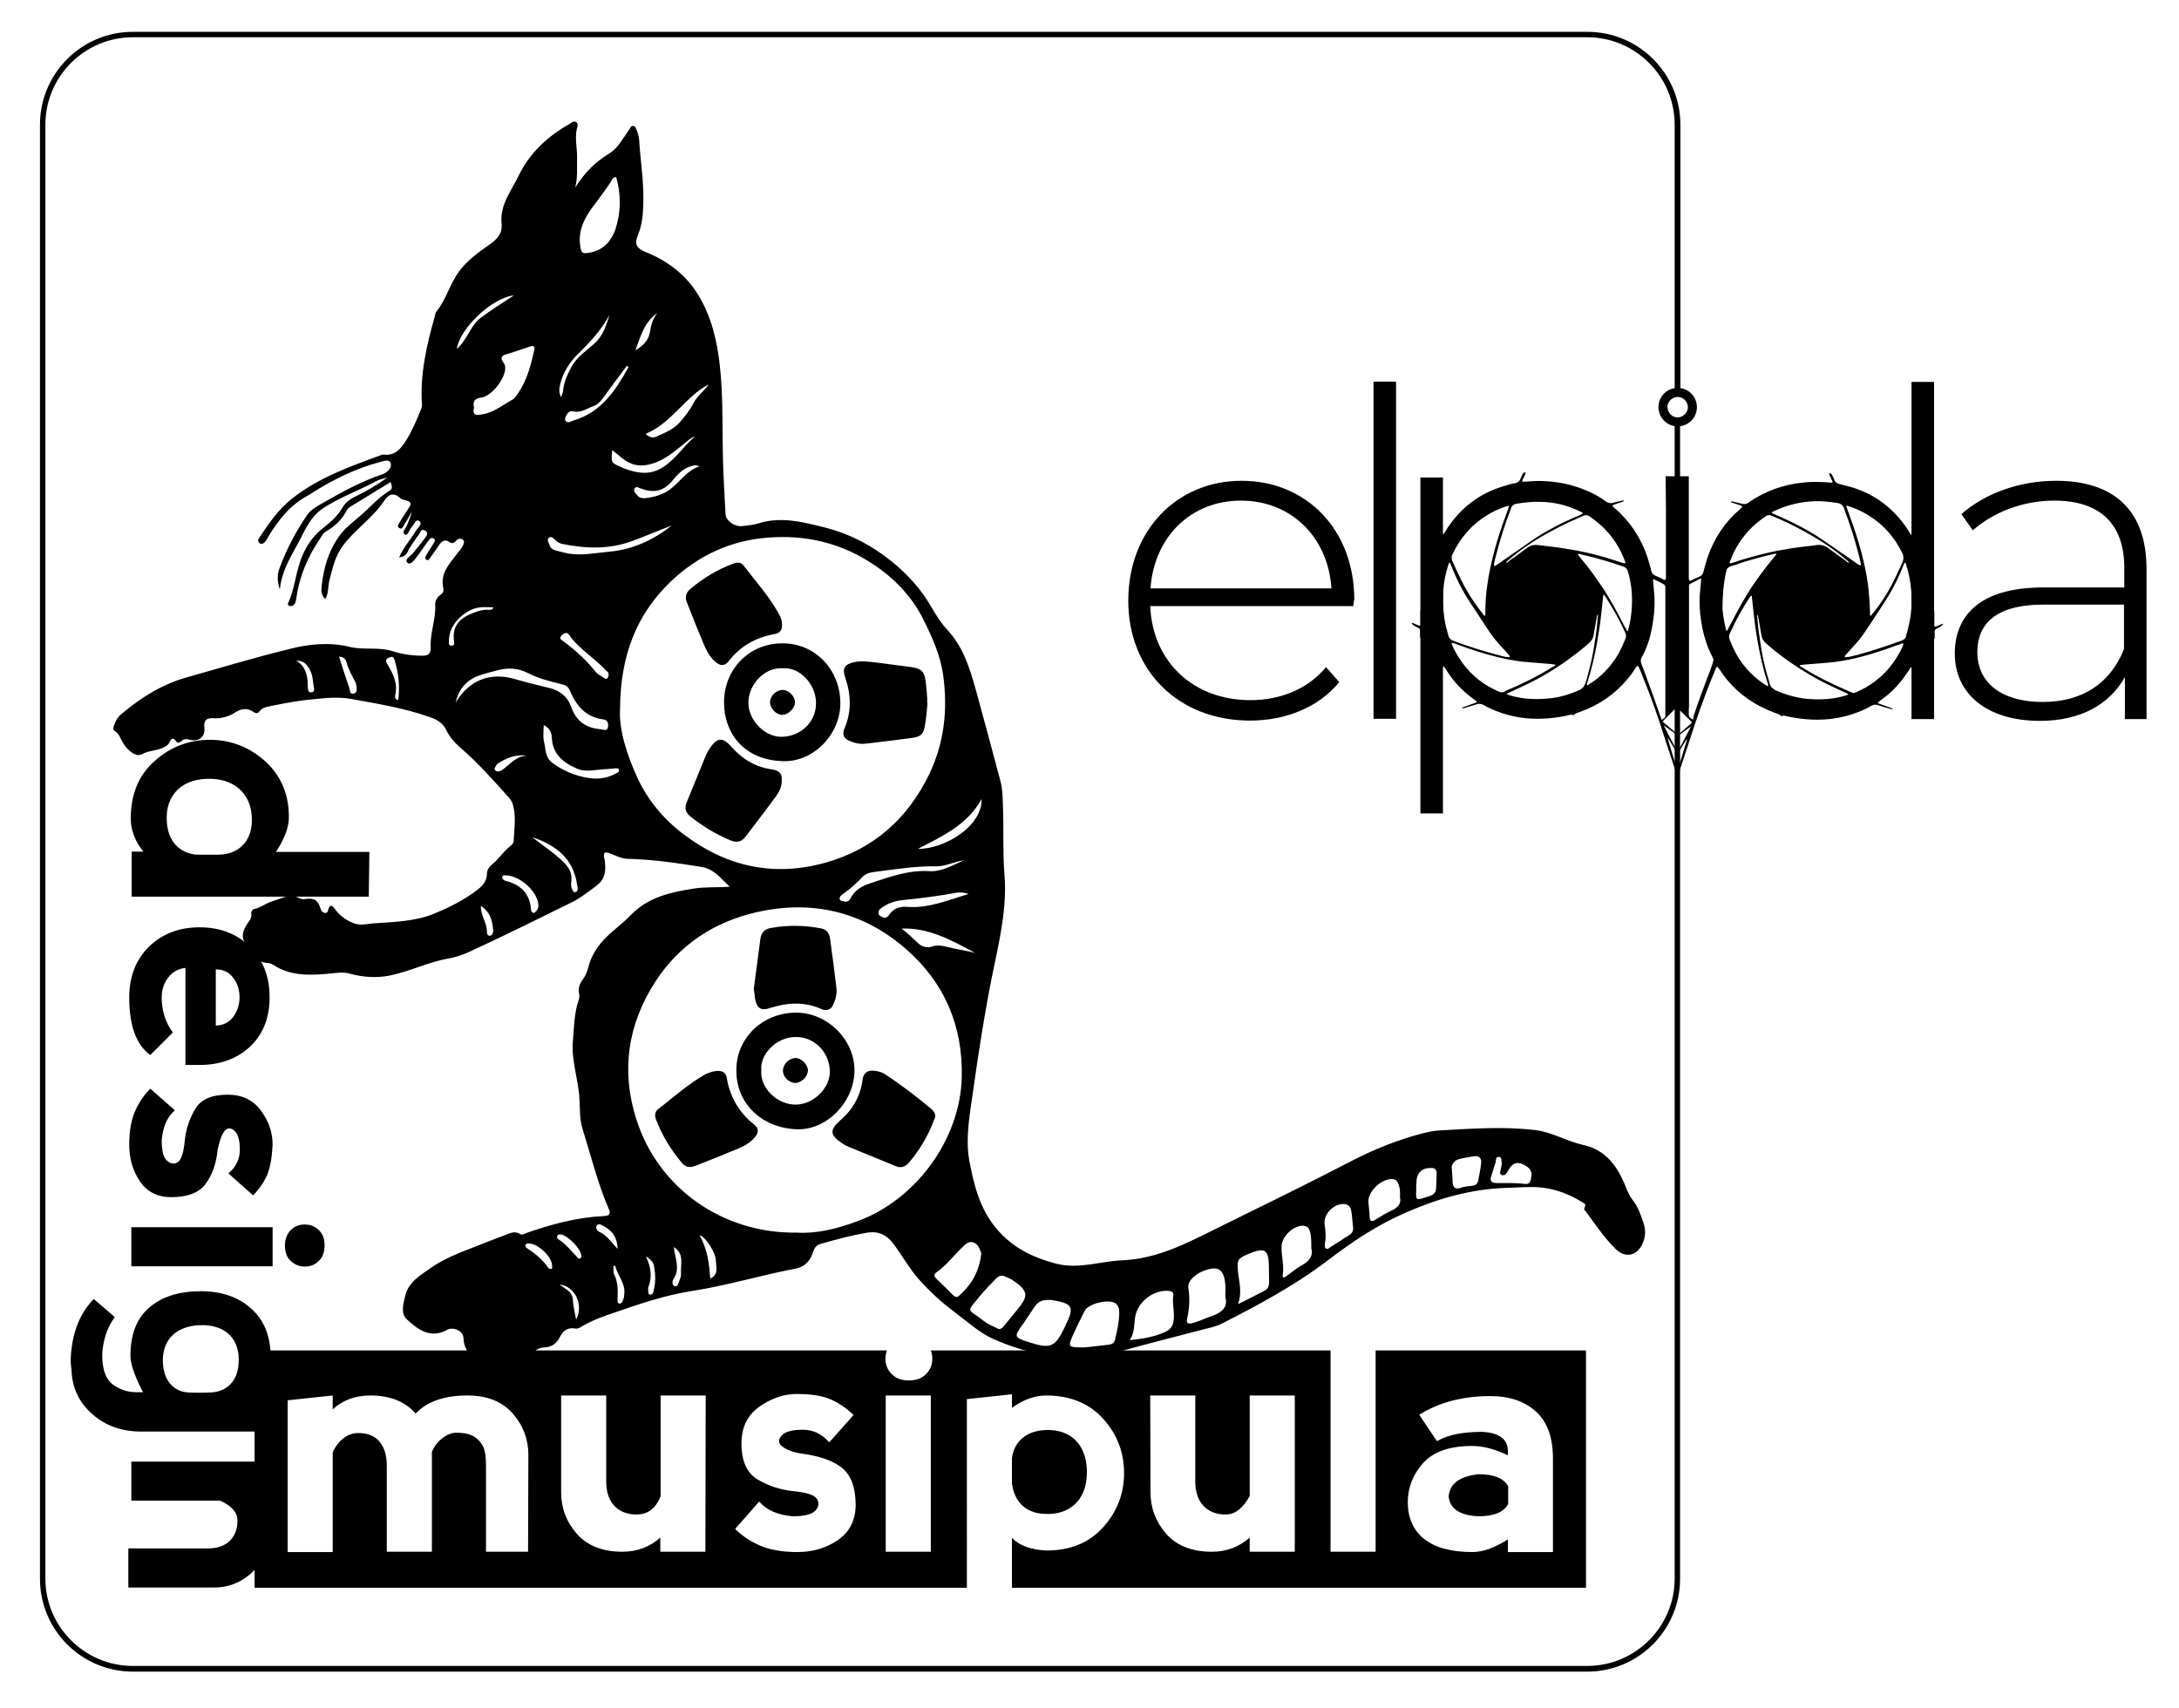
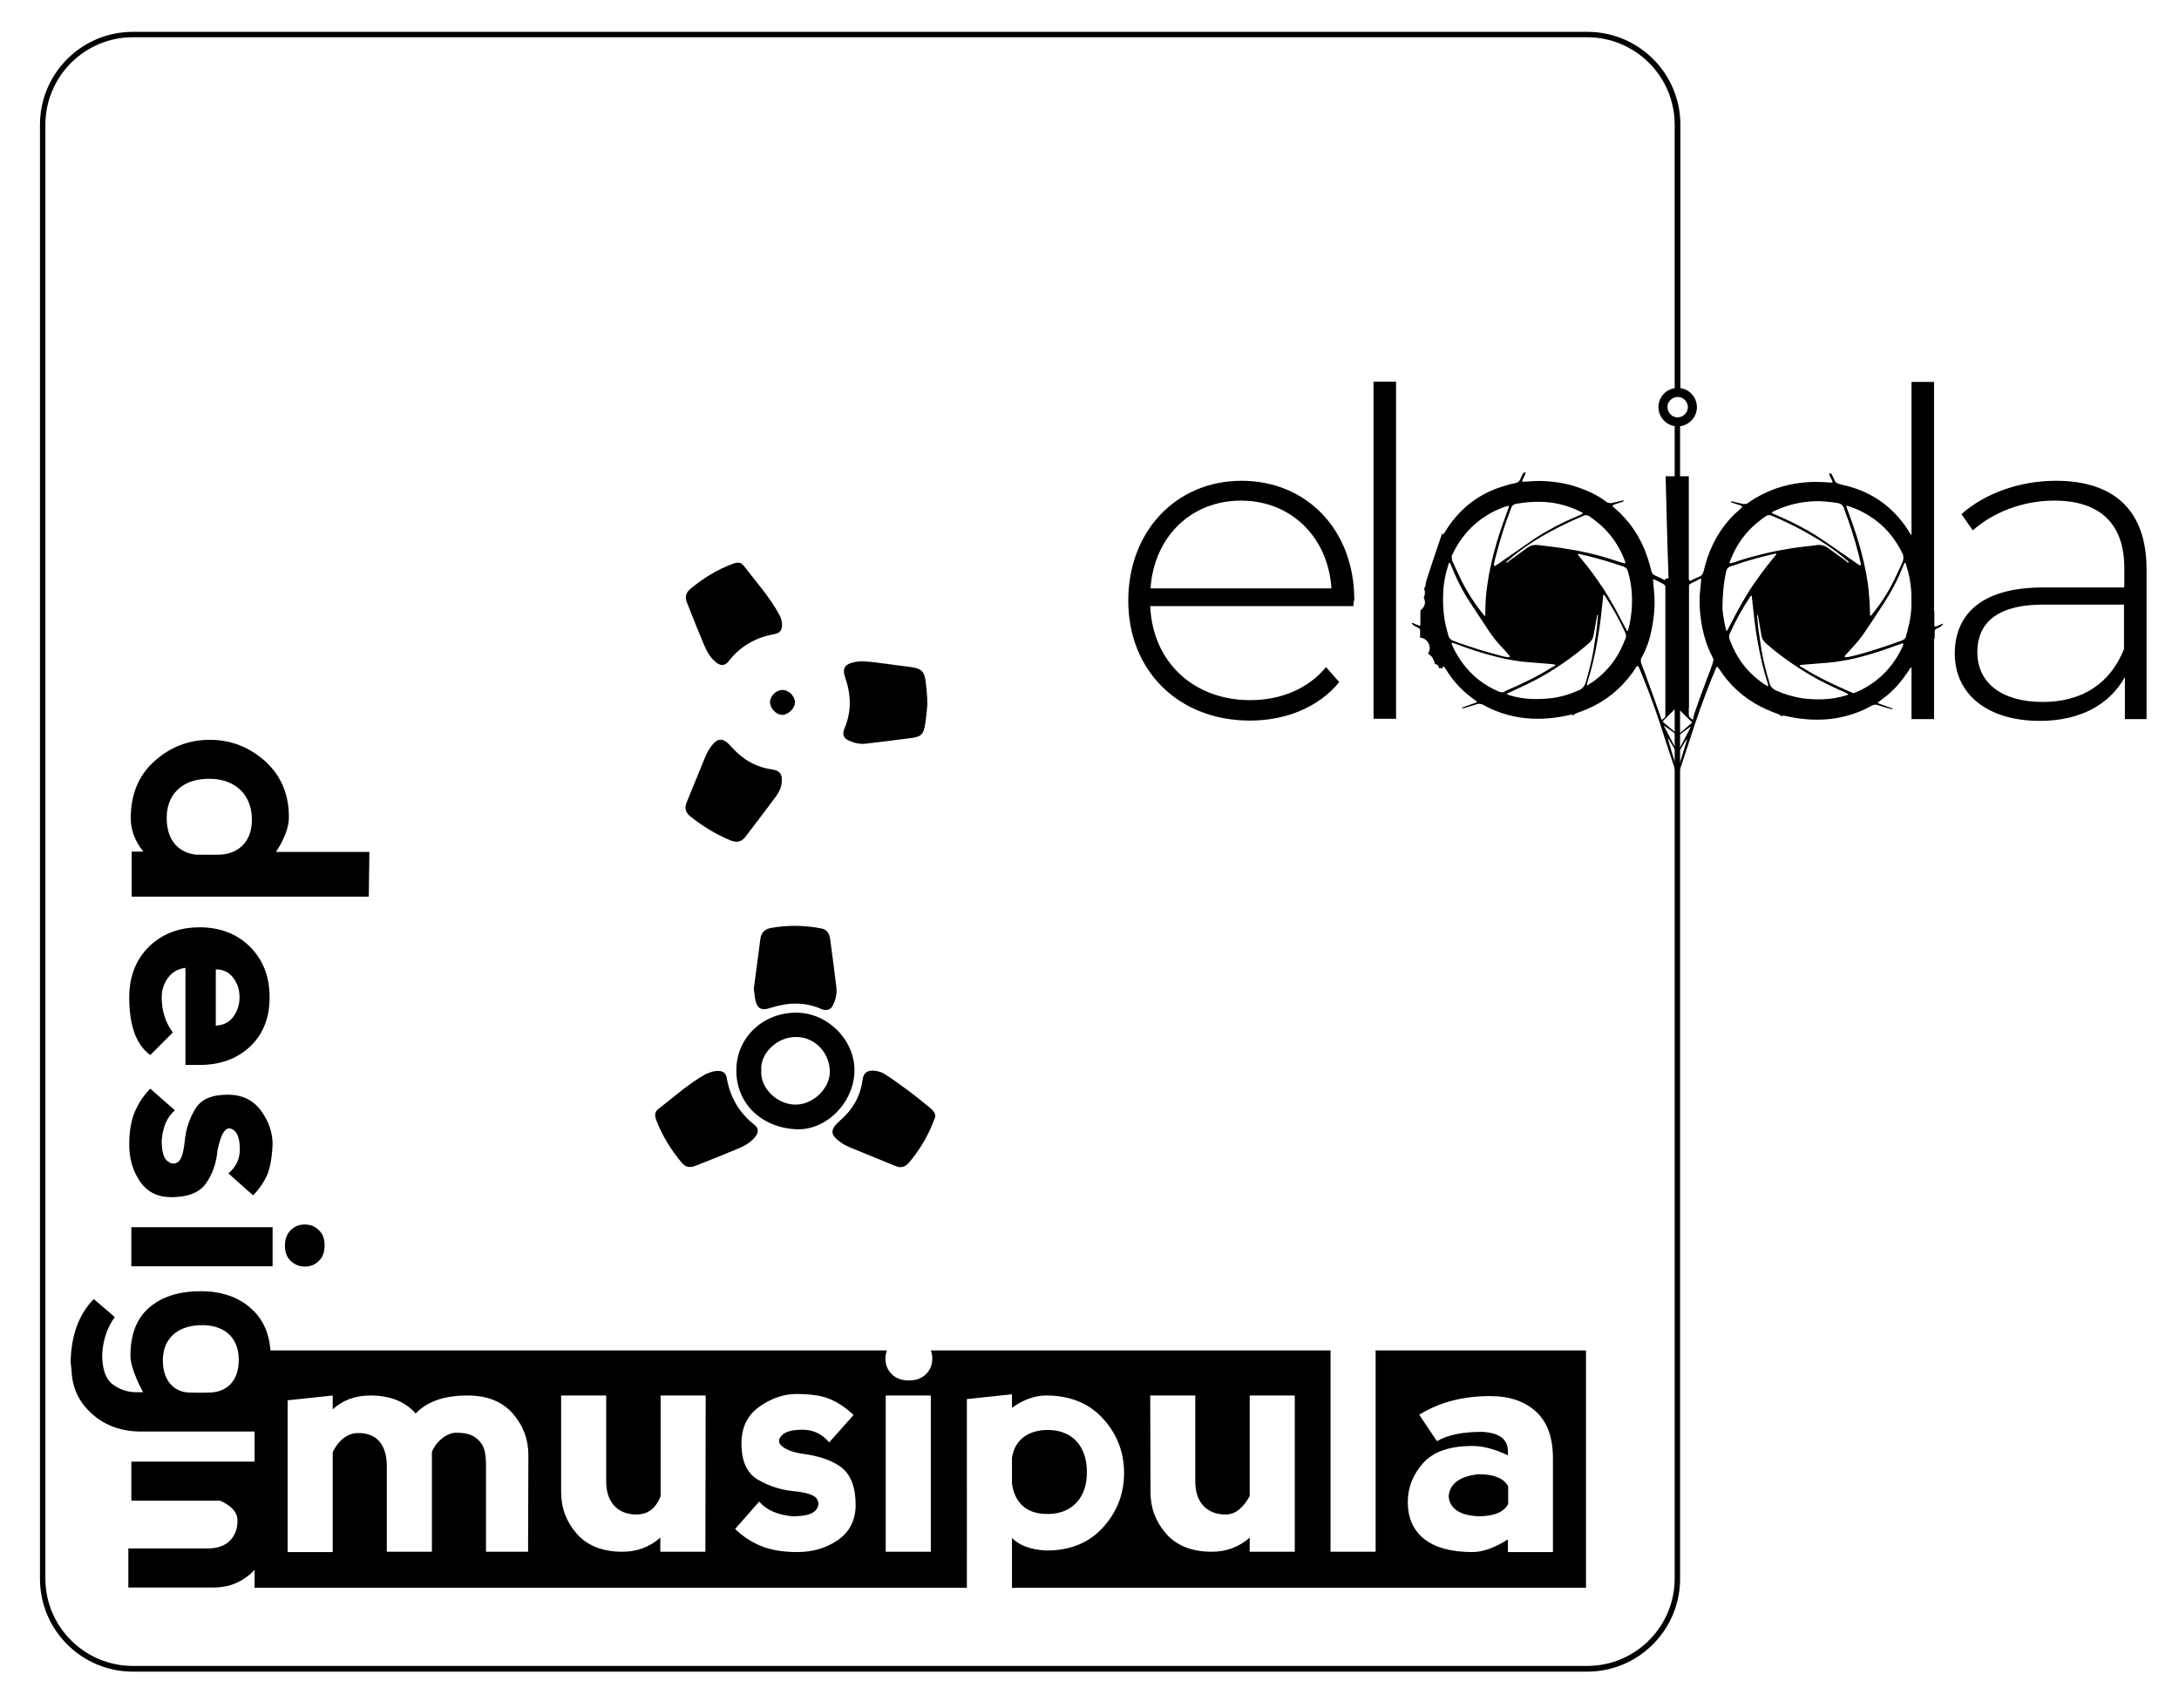
<svg xmlns="http://www.w3.org/2000/svg" version="1.1" id="Layer_1" x="0px" y="0px" viewBox="0 0 725 568.3" style="enable-background:new 0 0 725 568.3;" xml:space="preserve">
  <style type="text/css">
	.st0{fill-rule:evenodd;clip-rule:evenodd;}
</style>
  <g>
    <g>
      <path d="M321.7,465.6l15-1.6v4.5c3.9-2.8,7.7-4.1,11.4-4.1c7.9,0,14.3,2.6,18.9,7.7c4.7,5.2,7,11.2,7,18.1s-2.3,12.9-7,18.1    c-4.7,5.2-11,7.7-18.9,7.7c-5.2-0.3-9-1.7-11.4-4.2v16.6h191v-79h-70v67h-15v-67h-133c0.3,0.8,0.5,1.7,0.5,2.7    c0,2.1-0.7,3.8-2.1,5.2s-3.3,2.1-5.7,2.1c-2.4,0-4.3-0.7-5.7-2.1c-1.4-1.4-2.1-3.1-2.1-5.2c0-1,0.2-1.8,0.5-2.7H84.7v79h237V465.6    L321.7,465.6z M493.1,476.5c-6.4,0-11.4,1-15,3.1l-5.9-8.8c6.8-4.2,14.6-6.2,23.6-6.2c6.4,0,11.5,1.7,15.3,5.2    c3.8,3.5,5.6,8.7,5.6,15.6v31.1h-15v-4.2c-4.4,2.8-8.3,4.2-11.8,4.2c-7.1,0-12.5-1.5-16.1-4.4c-3.6-2.9-5.4-7-5.4-12.2    c0-4.8,1.7-9.2,5.1-13s8.8-5.7,16.4-5.7c3.5,0,7.4,1,11.8,3.1v-1.6C501.6,478.9,498.8,476.8,493.1,476.5z M382.7,464.4h15V493    c0,3.5,0.9,6.1,2.6,8s4.3,3.1,7.8,3c3-0.1,5.5-2.2,7.7-6.1v-33.5h15v52h-15v-4.7c-3.5,3.1-7.7,4.7-12.6,4.7c-6.6,0-11.7-2-15.2-6    s-5.2-8.6-5.2-13.8L382.7,464.4L382.7,464.4z M175.7,516.4h-14v-28.5c0-3.5-0.3-6.1-1.9-8s-3.7-3.2-8.2-3.1    c-2.5,0-6.4,2.5-7.9,6.4v33.2h-15v-28.5c0-3.5-0.8-6.1-2.3-8s-4-3.1-7.5-3c-3.2,0.1-6.3,2.3-8.2,6.4v33.2h-15V466l15-1.6v4.6    c3.3-3,7.4-4.6,12.5-4.6c6.6,0,11.6,2,15.1,6c3.8-4,9.5-6,17.2-6c6.6,0,11.6,2,15.1,6s5.2,8.6,5.2,13.8L175.7,516.4L175.7,516.4z     M234.7,516.4h-15v-4.7c-3.5,3.1-7.7,4.7-12.6,4.7c-6.6,0-11.7-2-15.2-6s-5.2-8.6-5.2-13.8v-32.2h15V493c0,3.5,0.9,6.1,2.6,8    c1.7,1.9,4.3,3.1,7.8,3c3-0.1,5.9-1.5,7.7-6.1v-33.5h15L234.7,516.4L234.7,516.4z M278.8,512.5c-3.9,2.7-8.4,4-13.5,4    c-4.9,0-9-0.7-12.3-2.1c-3.3-1.4-6.1-3.3-8.4-5.6l8-9.1c2.4,2.8,6,4.4,11,4.9c4,0,6.5-0.6,7.7-1.9s1.3-2.6,0.5-3.9    s-3.6-2.2-8.2-2.6c-4.2-0.5-8.1-1.8-11.6-3.9s-5.3-6.1-5.3-11.9c0-5.4,2-9.5,6-12.3c4-2.8,8.1-4.2,12.3-4.2    c4.9,0,8.7,0.6,11.4,1.8c2.7,1.2,5.2,2.9,7.6,5.2l-8.1,9.1c-2.4-2.8-5.3-4.2-8.8-4.2s-5.8,0.6-7,1.9s-1.2,2.5,0,3.5    c1.2,1.1,3.5,2.1,7,2.6c5.1,0.7,9.4,2,12.7,4.4c3.3,2.5,4.9,6.7,4.9,12.8C284.6,506,282.7,509.8,278.8,512.5z M309.7,516.4h-15    v-52h15V516.4z" />
      <path d="M491.9,490.6c-6.2,0.7-9.5,3.1-9.9,7.3c0.3,4.1,3.6,6.4,9.9,6.7c5.2,0,8.5-1.4,9.9-4.1v-5.9    C500.3,491.9,497,490.6,491.9,490.6z" />
      <path d="M361.6,491c0.5-9.7-5-15.6-14-15.1c-6.6,0.4-10.2,4.2-10.9,9.3v8.4c0.7,5.8,4.3,10,10.9,10.2    C355.9,504.3,361.3,499.1,361.6,491z" />
    </g>
    <g>
-       <path class="st0" d="M132.8,185.5c1.5-3.5,3.9-6,5.6-8.9c0.6-1,2.4-2.3,1.1-3.2c-1.2-0.9-1.7,1.3-2.6,2.1c-0.8,0.8-1.2,3-2.2,2.4    c-1.2-0.7,0.4-2.2,0.8-3.3c0.5-1.4,1.2-2.7,1.5-4.3c-0.8,1.4-1.5,2.8-2.4,4.1c-0.4,0.7-0.7,2-1.8,1.3c-0.9-0.6,0-1.5,0.3-2.1    c1-1.6,2-3.2,3-4.7c0.8-1.2,0.7-1.9-0.8-2.3c-0.8-0.2-1.7-0.4-2.2-0.9c-2.3-2.1-4-1-5.3,1c-3.8,5.7-9.6,9.4-13.7,14.9    c-2.7,3.6-3.4,7.5-4.5,11.5c-0.5,2.1-0.2,4.3-1.4,6.3c-1.2-1.5-1.4-2.2-1.2-4.2c0.7-6.4,2.4-12.3,6.4-17.5c1.8-2.3,4.1-4,6.3-5.9    c3.3-2.8,6.1-6.2,9.9-8.5c1.3-0.8,0.6-1.8,0.4-2.9c-4.5,2.8-9,5.5-13.4,8.2c-0.5,0.3-0.9,0.7-1.2,1.2c-1.6,3.1-4,5.4-7,7.1    c-0.9,0.5-1.3,1.4-1.8,2.2c-4.2,6.1-7,12.7-8,20c-0.1,0.6-0.2,1.1-0.4,1.6c-0.4,0.8-1.2,1.2-2,0.9c-0.8-0.4-0.2-1.1,0-1.7    c1.3-3,1.8-6.1,2.6-9.3c1.4-6,4-11.4,9.1-15.2c2.5-1.9,4.6-4,6.2-6.7c1.1-1.8,2.7-2.8,4.6-3.7c3.5-1.7,6.9-3.7,10.2-6.1    c-1.2,0.4-2.6,0.6-3.7,1.2c-6,3.3-12.6,5.5-18.2,9.4c-3.4,2.4-5.2,6.2-7,9.7c-2.7,5.3-6.2,10.2-6.9,17c-0.9-2.9-0.9-4.9-0.1-7.1    c2.3-6.3,5.4-12.1,9.1-17.6c1.2-1.8,3.2-2.9,5.1-4c6.6-3.8,13.2-7.4,20.4-9.8c0.1,0,0.2,0,0.2-0.1c1.4-0.7,2.6-2.1,2.2-3.4    c-0.4-1.5-2.2-0.8-3.4-0.5c-8.3,2.2-16,6-23.2,10.6c-0.1,0.1-0.3,0.2-0.4,0.3c-6.3,3.2-10.4,8.4-13.9,14.3    c-0.3,0.6-0.6,1.1-1.1,1.6s-1.1,0.7-1.7,0.2c-0.5-0.4-0.5-1.1-0.2-1.5c3.2-4.8,6.4-9.6,11.1-13.3c8.6-6.8,18.8-10.5,28.9-14.2    c0.5-0.2,1.1-0.5,1.6-0.4c3.8,0.4,5.6-1.9,7.4-4.7c2-3.2,3.5-6.7,4.9-10.2c0.2-0.5,0.4-1.1,0.4-1.6c-0.7-10.1,1.5-19.7,4.2-29.3    c0.2-0.6,0.2-1.4,0.6-1.8c3.2-4,4.5-9.1,7.4-13.2c2.7-3.7,6.4-6.4,10.1-9c2.6-1.8,4.5-3.6,4.2-7c-0.7-6.3,3.2-10.9,5.7-16.1    c3.7-7.6,9.6-13,16.8-17.1c0.7-0.4,1.5-1.3,2.4-0.6c0.7,0.6,0.3,1.5,0.1,2.3c-0.7,3.2,0.2,6.4,0.1,9.6c-0.1,3.1,0.3,6.1-0.6,9.8    c3.2-5.1,6.8-8.6,11.3-11.3c3-1.9,4.6-5.1,6.6-7.9c0.4-0.5,0.5-1.3,1.3-1.3c0.9,0,1,1,1.3,1.6c0.9,2,0.8,4.3,1,6.4    c0.6,6.3,1.4,12.6,1.1,19c-0.1,3.2-0.5,6.2-1.7,9.2c-1.3,3.2-0.6,4.5,2.6,5.8c7.4,3,13.5,7.7,17.5,14.4c4.3,7.1,6.2,15.1,7.1,23.4    c1.1,9.7,0.8,19.5,1,29.2c0.1,6.8,0.6,13.5,0.9,20.3c0.1,2,3,4.1,5.3,3.9c2-0.2,4-0.4,5.9-1c7.5-2.3,14.8-0.3,22.1,1.5    c8.1,2.1,15.2,5.8,21.8,11.1c5.5,4.4,10,9.4,13.5,15.5c1.5,2.6,3.1,5.1,5.1,7.3c5.2,5.5,7.4,12.4,9.4,19.4    c2.8,10.3,5.6,20.5,8.3,30.8c0.8,2.8,0.8,5.8,0.9,8.6c0.3,7.6-0.1,15.2,0.5,22.7c0.8,9.5-1,18.8-2.9,28c-3.6,16.6-6,33.3-8.4,50.1    c-0.8,5.6-1.4,11.6-0.4,17.1c1.5,7.9,3.4,15.9,8.9,22.5c5.3,6.4,12,9.7,19.9,11.8c7.6,2,14.8-0.8,22.2-1.1    c11.5-0.5,21.2-5.6,31.1-10.5c15.2-7.5,30.4-14.9,45.4-22.7c7.4-3.8,15.1-6.9,23.2-9c1.9-0.5,3.8-0.9,5.7-1    c10.7-0.6,21.4-1.4,32.1-0.1c5.5,0.7,10.3,3.7,15.7,4.9c7.1,1.5,11,6.5,13.7,12.7c0.8,1.9,1.5,4,2.8,5.6c1.8,2.3,2.7,4.9,3.6,7.6    c0.9,2.6,0.7,5-0.5,7.4c-2,3.9-5.9,4.3-8.9,1.2c-3.8-3.8-6.7-8.2-9.9-12.5c-0.2-0.2-0.5-0.4-0.4-0.8c0.6-1.5,0.5-1.4-0.6-2.1    c-4.2-2.6-8.8-4.4-13.6-4.9c-3.6-0.4-7.5,0-11.3,0.1c-11.9,0.3-23,3.5-33.8,8.2c-9.5,4.1-18,9.8-26.1,16    c-10.9,8.3-22.9,14.7-35,20.9c-2.1,1.1-4.4,1.5-6.7,2.1c-8.7,2.3-17.5,4.5-26.2,6.9c-8.1,2.3-16.3,1.5-24.5,1.2    c-6.6-0.2-12.8-2.4-18.8-5c-4.7-2.1-8.5-5.7-12.7-8.8c-4.4-3.3-8.5-7-12.1-11.1c-3.1-3.5-5.5-7.8-8.3-11.6    c-2.4-3.3-5.4-4.6-9.4-3.8c-5,0.9-9.9,2.2-14.8,3.6c-1.3,0.4-2.1,1-2.6,2.6c-0.9,2.7-2.4,5-6,5.7c-11.5,2.2-22.7,5.6-34.2,7.4    c-9.1,1.4-17.6,4.3-26.2,7.3c-3.6,1.2-7.2,2.5-10.4,4.4c-0.8,0.5-1.6,1-2.5,0.8c-2.6-0.4-4,0.8-5.1,3c-1,2-2.7,3.2-5,3.3    c-1.8,0.1-3.1,0.7-4.2,2.4c-0.9,1.5-2.5,2.3-4.4,1.7c-2.8-0.9-5.4,0.5-8,1c-5.4,1-10.2-2.7-10.4-8.2c-0.1-2.1-2.5-3.6-4.9-3    c-0.2,0-0.3,0.1-0.4,0.2c-5.7,3.2-10-0.1-13.7-3.6c-1.9-1.9-1-5.1-0.4-7.6c1.1-4.7,5.1-6.9,8.6-9.4c5.6-3.9,12.1-5.9,18.4-8.5    c2.1-0.8,4.2-1.6,6.3-2.4c1.6-0.6,3.2-1.5,5-0.3c0.6,0.4,1.4-0.1,2.1-0.4c8.3-2.9,16.8-5.2,25.7-5.6c1.9-0.1,2.4-0.7,1.6-2.5    c-3.7-8.6-5.9-17.7-8.7-26.6c-1-3.2-0.8-6.6-1-9.8c-0.3-6.4-2.7-12.6-2.2-19.1c0.4-4.7,0.4-9.5,2-14.1c0.2-0.6,0.2-1.3,0.1-1.9    c-0.4-1.7,0.1-3.2,1.1-4.6c1-1.3,1.6-2.8,2-4.4c1.3-5,4.4-8.7,8.2-11.9c2.1-1.8,4.2-3.5,6.1-5.5c5.7-5.8,13.1-7.4,20.8-8.6    c3.8-0.6,7.5-0.3,11.9-0.6c-3.1-2.9-5.2-5.9-9.4-6.6c-8.1-1.3-16.2-2.5-24.5-2.7c-2.2,0-4.2-1.2-6.2-1.9c-1.5-0.5-2-0.1-1.7,1.4    c0.1,0.6,0.3,1.3,0.3,1.9c0.3,3-0.1,5.5-2.9,7.6c-2.7,2-5.3,4.1-8.4,5.6c-11.4,5.6-22.8,11.3-34.4,16.6c-2.1,0.9-4.2,1.6-6.5,2    c-6.8,1.2-13,4.4-19.7,5.7c-4.4,0.8-8.7,0.5-13.1-0.7c-2.4-0.7-5.1-0.1-7.7,0.1c-6.1,0.5-12.1,0.6-17.5-2.9    c-0.5-0.3-1.2-0.7-1.8-0.7c-4.6-0.2-6.2-3.9-8-7.1c-1.1-1.9-0.3-3.9,0.8-5.7c0.7-1.1,1.8-2.1,1.5-3.7c-0.1-0.6,0.4-1.4,1-1.5    c1.9-0.4,3.5-1.6,5.2-2.3c1.4-0.5,2.9-1,4.4-1.5c1.7-0.6,3.6-0.8,5.4,0.2c0.6,0.3,1.1,0.4,1.8,0.3c3.1-0.5,4.4,0.3,5.3,3.3    c0.2,0.7,0.6,1.1,1.3,1.3c0.5,0.1,1-0.1,1.1-0.7c0.8-3.2,2-1,2.7-0.1c1.6,2,3.5,3.3,5.8,4.2c2.2,0.9,4.3,0.3,6.4,0.1    c7-0.5,14.1-0.6,20.6-3.3c4.8-2,9.4-4.3,13.6-7.4c1.9-1.4,3.8-3,3.8-5.8c0-1.2,0.8-2.4,1.7-3.1c2.2-1.8,3.7-4.2,5.9-6    c0.6-0.5,1.3-1,1.3-1.9c0.2-3.8,0.8-7.7-0.1-11.5c-0.3-1.1-0.7-2.1-1.5-2.9c-5.3-5.9-10.5-11.8-16.5-16.9    c-1.8-1.6-3.4-3.6-4.4-5.7c-1.2-2.4-3.2-3.4-5.5-4.2c-8.5-3-17.3-4.4-26.1-6c-3.9-0.7-7.7-0.4-11.6,0c-4.8,0.4-9.5,1.2-14.3,2.2    c-1.7,0.4-3.5,0.4-4.7,2.1c-0.6,0.7-1.3,0.4-1.9,0c-2-1.4-4-1.1-5.9,0.1c-2.3,1.5-4.8,2.2-7.5,2c-2.2-0.1-3.2,0.7-2.9,3.2    c0.3,3-1.8,4.7-4.7,4c-1.1-0.3-2-0.4-2.9,0.4c-0.5,0.4-1.3,0.9-1.7,0.2c-1.2-1.7-1.8-0.9-2.4,0.4c-0.4,0.8-1.2,1.2-2,1.6    c-2.2,1.1-4.8,0.9-7.1,2.2c-1.8,1-4.7-1-6.4-4c-0.8-1.3-1.1-2.8-2.6-3.7c-0.7-0.4-0.5-1.1-0.3-1.8c0.5-1.5,1.2-2.8,2.4-3.8    c6.5-5.5,13.6-10,21.9-12.3c11.3-3.2,22.6-6.6,34-9.4c6.6-1.7,13.4-2.4,20.3-0.7c4.6,1.1,9.5-0.1,14.1,1.4c3.1,1,6.4,1.5,9.8,1.5    c2.3,0.1,3-0.8,2.9-3c-0.2-4.8,1.8-9.3,1.5-14.1c-0.1-1.1,0.7-2.4,1.7-3.1c0.9-0.6,1.2-1.3,1-2.3c-1.1-4.8,1.9-7.9,4.4-11.2    c0.7-1,1.6-1.8,2.1-2.9c0.3-0.7,0.7-1.5,0-2c-0.7-0.6-1.7-0.3-2.2,0.3c-0.9,1-1.4,1.1-2.6,0.3c-1-0.7-2.1-0.2-2.9,0.9    c-1,1.5-2,2.9-3.1,4.4c-0.3,0.4-0.6,1.2-1.3,0.8s-0.3-1.1,0-1.7c0.7-1.2,1.5-2.3,2.2-3.5c0.3-0.6,1.1-1.3,0.2-1.9    c-0.8-0.5-1.4,0.2-1.8,0.8c-1.3,1.7-2.5,3.6-3.8,5.3c-0.8,1-2.1,2.9-3.1,2c-1.2-1.1,0.9-2.2,1.7-3.1c1.3-1.6,2.7-3.2,3.9-4.9    c0.6-0.9,1.6-1.8,0.3-2.7c-1.4-0.9-1.7,0.7-2.2,1.4c-1.2,1.5-2.2,3.2-3.3,4.8C135.5,184.3,134.8,185.2,132.8,185.5z M265.2,410.2    c6.6,0.4,13.4-1.3,20.1-3.8c19.4-7.1,34.2-27.2,34.7-47.9c0.4-17.2-5.8-31.6-18.7-42.8c-14.4-12.5-31.4-16.3-49.7-12.1    c-13.9,3.2-25.5,10.7-33.5,23c-9.3,14.3-11.5,29.8-6.4,45.8C219,395.6,240.7,410.6,265.2,410.2z M206.3,236    c-0.4,6.7,2.2,15.1,5.9,23.1c3.5,7.4,8.7,13.6,15.2,18.5c14.2,10.8,30,14.3,47.2,9.5c16-4.5,27.4-14.6,34.6-29.5    c5-10.5,6.2-21.5,4.6-33c-0.9-6.4-3.5-12.2-6.3-17.9c-4.2-8.7-10.9-15.3-19-20.2c-10-6.1-21-8.5-32.8-7.6    c-12.6,0.9-23.4,6-32.4,14.5C211.9,204.3,206.4,217.9,206.3,236z M205,58.9c-1.1,0.1-1.4,0.9-1.7,1.5c-1.8,2.8-3.9,5.5-5.9,8.2    c-2.7,3.6-5,7.7-4.4,12.7c0.3,3,0.7,3.3,3.6,2.7c4.4-0.9,6.9-4,8.2-7.8C206.6,70.7,206.7,64.8,205,58.9z M332.3,442.3    c0.9,0,1.3-0.5,1.7-1c1.5-1.9,3.1-3.7,4.6-5.6c3.3-4.2,4.1-5.9-2-9.9c-0.7-0.4-1.5-0.7-2.2-1c-1.2-0.6-2.1-0.2-3,0.7    c-1.8,1.8-3.5,3.6-5.1,5.5c-5.1,6.3-4.6,4.1,1.3,8.8C329,440.9,330.8,441.5,332.3,442.3z M157.7,135.6c-0.5,2.5,0.4,2.7,2.7,2.3    c3.9-0.6,6.8-3.1,10.1-4.9c0.9-0.5,1.4-1.5,2-2.3c2.8-4.2,4.1-9,5.2-13.9c0.4-1.7-0.2-1.9-1.6-1.4c-2.4,0.8-4.9,1.7-7.3,2.4    c-2,0.5-2.5,1.3-1.2,3c0.4,0.5,0.5,1.2,0.5,1.8c-0.1,3.6-4.6,9.3-8,9.7C157.8,132.7,157.3,133.6,157.7,135.6z M348.9,432.6    c-2-0.1-3.6,0.6-4.7,2.3c-1.2,1.8-2.4,3.6-3.6,5.4c-3.4,4.7-3.4,4.7,2.2,6.5c6.6,2.1,8.2,1.5,11.2-4.6c0.2-0.4,0.4-0.9,0.6-1.3    c2.9-5.9,2.3-7.1-4.3-8.2C349.9,432.6,349.4,432.6,348.9,432.6z M360.9,448.4c1.7-0.2,4.9-0.5,8-0.9c1-0.1,1.8-0.5,2.1-1.7    c0.7-3,1.4-6,1.4-9.1c0-1.2-0.3-2.3-1.3-3c-2.3-1.5-8.9,0.1-10.2,2.5c-1.4,2.7-2.7,5.5-4,8.3C355.3,448.3,355.3,448.4,360.9,448.4    z M407.7,431.7c0-1.7,0.1-2.8,0-4c-0.4-5.4-2.4-6.7-7.4-4.7c-3,1.2-5.3,3.6-4.9,5.6c0.5,3.4,0.4,6.7-0.4,10.1    c-0.4,1.7,0.3,2,1.8,1.6c2.3-0.6,4.4-1.7,6.6-2.4C406.7,436.7,408.6,434.9,407.7,431.7z M375.9,446c4.4-0.5,8.4-1.1,12.1-2.9    c1.3-0.7,2.1-1.6,2.4-3.1c0.6-3.1-0.5-6.1,0-9.1c0.1-0.7-0.5-1.2-1.4-1.3c-5.1-0.5-10.4,3.5-11.3,8.6    C377.3,440.7,377.6,443.4,375.9,446z M326.5,417c-0.5-1-0.7-2.6-2.3-3.4c-1.5-0.7-2.6,0.1-3.6,1.1c-3.1,2.8-5.5,6.3-9,8.7    c-1,0.7-0.8,1.5,0,2.2c1.9,1.8,3.7,3.6,5.5,5.4c0.6,0.5,1.1,0.9,1.9,0.3C323.2,427.6,325.9,423.1,326.5,417z M151.6,233.8    c4.6-7.6,11.6-10.2,19.8-7.8c3.7,1.1,7.5,2,11.2,2.9c3.6,0.8,6.3,3,7.4,6.2c1.7,5,5,7.2,10,7.6c0.9,0.1,2,0.8,2.3-0.8    c0.2-1.3-0.2-2.3-1.6-2.5c-5.8-0.7-9-4.6-11.1-9.6c-0.5-1.3-1.4-1.8-2.7-2.1c-3.8-0.9-7.7-1.9-11.2-3.7c-3.4-1.7-6.7-1.9-10.3-0.9    c-2.2,0.6-4.4,1.1-6.5,1.9C154.9,226.6,152.5,229.7,151.6,233.8z M411.9,434c1.9-0.9,3.2-1.6,4.6-2.3c6.7-3.5,5.7-1.8,5.7-9.6    c0-6.5-1.3-7.2-7.3-4.6c-3.2,1.4-3.3,1.9-3,5.6C412.2,426.5,413.4,429.9,411.9,434z M436.3,415.4c0-2.2,0-3.8-0.4-5.4    c-0.3-1.2-0.9-2-2.3-2.1c-3.2-0.1-7.1,3.5-7.2,6.8c-0.1,3.2,0.9,6.4,0.4,9.6c-0.2,1.2,0.7,0.8,1.2,0.4c1.6-1.1,3-2.4,4.7-3.4    C435.5,419.9,437,418.1,436.3,415.4z M465.8,398.4c0.1-1.8,0-3.2-0.6-4.6c-0.3-0.8-0.8-1.3-1.7-1.4c-3.7-0.4-8.5,4.1-8.2,7.7    c0.1,1.6,0.4,3.2,0.4,4.8c0.1,1.6,0.7,1.8,1.9,1c1.8-1.1,3.6-2.2,5.5-3.1C465.2,401.8,466.3,400.5,465.8,398.4z M440.8,413.8    c0.1,0.5-0.3,1.3,0.4,1.7c0.6,0.3,1.1-0.2,1.5-0.5c2-1.3,4.1-2.6,6.1-3.9c1-0.6,1.5-1.4,1.4-2.6c-0.2-1.8-0.3-3.7-0.6-5.5    c-0.2-1.2-0.8-2.1-2.1-2.3c-3.4-0.4-7.1,3.1-6.8,6.5C441,409.5,441.3,411.6,440.8,413.8z M320.7,286.3c-3.2,0.4-6.1,2.1-9.4,2    c-6.1-0.1-12.2,0.8-18.3,1.6c-2,0.3-4.5,0.3-5.9,1.8c-2,2.1-4.1,4.1-6.5,5.7c-0.6,0.4-1.4,1-1.2,1.9c0.2,0.6,0.9,0.5,1.5,0.7    c0.9,0.2,1.6-0.1,2-0.9c1.3-2.7,3.9-4.3,6.5-5.1c6.4-2.1,12.7-4.5,19.7-4.1C313.3,290.2,317,287.9,320.7,286.3z M180.9,241.3    c0,2-0.3,3.9,0.1,5.5c0.6,2.4,0.3,5.2,2.7,7c3.6,2.7,7.7,4.4,12.1,5.1c3.2,0.5,6.4,0.1,9.3-1.6c0.5-0.3,1.1-0.5,0.8-1.2    c-0.2-0.6-0.8-0.4-1.3-0.4c-1.3,0.1-2.6,0.3-3.8,0.3c-3,0.2-6.1,1-8.8-0.2c-4.5-1.9-8.2-4.8-8.4-10.4    C183.5,243.9,183,242.3,180.9,241.3z M483,388.4c0.1,1.9,0.3,3.2,0.3,4.5c0,2.1,0.7,3.2,3,2.3c1.1-0.4,2.4-0.4,3.6-0.6    c1-0.1,1.7-0.6,1.9-1.6c0.4-2,0.8-3.9,1-5.9c0.2-1.7-0.7-2.6-2.5-2.3c-1.6,0.3-3.2,0.5-4.7,0.9C483.9,386.1,483.1,387.4,483,388.4    z M223.5,174.9c-4.4,1.6-8.6,3.5-13,5.1c-7.8,2.9-15.6,2.6-23.5,1c-0.8-0.2-1.5-0.6-2.1-1.1c-0.6-0.6-1.4-1.6-2.2-1    c-1,0.7,0,1.8,0.2,2.6c0.2,0.9,0.9,1.3,1.7,1.6c1.5,0.4,2.9,0.8,4.4,1.1c4.6,0.8,9.1-0.2,13.7-0.6    C210.5,182.9,217.4,179.7,223.5,174.9z M322.3,297.5c-1.4-0.5-2.8-0.6-4.2-0.4c-5.8,1.1-11.6,1.8-17.4,2.4    c-2.3,0.2-4.6,0.8-6.6,2.1c-0.8,0.5-1.7,0.9-1.8,2.1c-0.1,0.9,0.7,1.2,1.3,1.5c1.2,0.6,1.9-0.2,2.4-1c1.5-2,3.5-2.6,5.9-2.4    C309.1,302.3,315.6,299.5,322.3,297.5z M499.7,387.3c-0.3-0.8,0.2-2.1-0.9-2.3c-1.3-0.2-1,1.2-1.2,1.9c-0.5,1.4-0.9,2.9-1.4,4.4    c-0.6,1.7,0,2.4,1.8,2.4c3.1,0,6.3-0.1,9.4,0.3c1,0.1,1.6-0.2,1.9-1.3c0.7-2.7,0.1-3.9-2.5-5.2c-2.2-1.1-3.7-0.2-4.8,1.7    c-0.2,0.4-0.4,0.7-0.6,1c-0.4,0.7-1,1.1-1.8,0.8c-0.8-0.4-0.4-1.1-0.3-1.7C499.4,388.7,499.6,388,499.7,387.3z M300,309    c2,1.6,3.8,3.3,5.6,5c1.3,1.2,3.1,1.5,4.5,1c1.8-0.6,3.3-0.3,4.9,0.1s3.1,0.7,4.7,1s3.1,0.6,4.7,1C316.8,313,309.2,308.7,300,309z     M214.8,144.4c1.2,1.1,2.3,1.4,3.3,1c3-1.3,6.1-2.5,8.3-5.1c1.6-1.9,3.2-3.9,4.3-6.1c1.3-2.5,3.6-4,5.1-6.3    C227.9,132.1,223.5,140.8,214.8,144.4z M231.2,145.3c-1.4,0.4-2.1,1.2-2.9,1.8c-3.5,2.8-6.7,5.8-11.3,7.2c-3.9,1.2-7,0.6-10.1-1.9    c-1-0.8-2-1.7-3.2-2.6c-0.4,4.2-0.4,4.2,2.9,5.6c0.5,0.2,1,0.5,1.6,0.7c4.4,1.5,8.5,2.1,12.8-0.9    C225,152.5,227.4,148.5,231.2,145.3z M305.4,282.5c8.6,0.1,21.4-7.3,21.2-16.6C321.9,274.5,313.5,278.3,305.4,282.5z M471.2,395.1    L471.2,395.1c0,0.3,0,0.6,0,1c-0.1,3.4-0.1,3.4,3.3,2.3c1.4-0.5,3.1-0.7,3.3-2.7c0.1-1.8,0.2-3.5,0.2-5.3c0-1-0.5-1.7-1.6-1.7    c-3.2-0.2-5.1,1.6-5.1,4.7C471.2,394,471.2,394.6,471.2,395.1z M188.5,210.6c-0.9,0.2-1.5,0.6-1.9,1.2c-0.5,0.8,0.2,1.2,0.7,1.5    c4.1,3,7.8,6.4,11,10.4c0.6,0.8,1.7,1.2,2.5,1.8c0.4,0.2,0.9,0.7,1.3,0.2c0.4-0.5,0.5-1.2,0.3-1.8c-0.1-0.3-0.4-0.4-0.7-0.7    c-3.9-4.3-9.1-7.2-12.4-12C189.1,210.9,188.7,210.7,188.5,210.6z M232.7,155.2c-1.3-0.7-2.1-0.2-2.9,0c-2.7,0.8-4.5,2.8-6.2,4.9    c-2.9,3.5-6.3,4-10.3,2.5c-0.7-0.2-1.6-1-2.2,0c-0.5,0.9,0.4,1.6,1,2.3c0.6,0.8,1.5,0.9,2.4,0.9c2.2-0.2,4.3-0.7,6.4-1.7    C225.5,161.9,227.6,156.9,232.7,155.2z M209.1,122.2c-0.2-0.2-0.3-0.3-0.5-0.5c-2.7,3.6-5.4,7.2-8,10.8c-0.9,1.2-1.8,2.2-3.3,2.7    c-2.1,0.8-4.1,2.3-6.6,1.7c-1.1-0.3-2,0.6-2.4,1.6c-0.3,0.6-0.5,1.4,0.1,1.8c0.9,0.6,1.7-0.2,2.5-0.4    C200,137.2,204.8,130,209.1,122.2z M168.3,291.3c-0.5,0-1.1-0.1-1.2,0.5c-0.1,0.9,0.8,1.3,1.4,1.4c4.9,1.3,7.8,4.3,8.2,9.5    c0,0.4,0.2,1,0.8,1.1c0.5,0,0.8-0.5,1.1-0.8c0.5-0.7,0.6-1.4,0.5-2.3C178.4,296.2,172.8,291.4,168.3,291.3z M202.8,104.8    c-2.6,4.8-6.2,8.8-10.1,12.6c-3,2.9-5.3,6.3-6.3,10.4c-0.3,1.3-0.6,2.6,0.3,4.4c0.4-1.2,0.7-1.9,0.7-2.6c0.3-2.7,1.4-5,2.7-7.4    c1.8-3.5,5.1-5.5,7.8-8C200.7,111.6,201.7,108.3,202.8,104.8z M177.1,278.6c3.5,2.8,7.3,5.2,10.5,8.4c1.8,1.8,2.8,3.7,2.5,6.2    c-0.1,0.9-0.2,1.9,0.3,2.8c0.2,0.4,0.4,1,1,0.9c0.7-0.1,0.8-0.8,0.8-1.3c0-0.4-0.1-0.8-0.2-1.2    C190.8,285.7,184.9,281.2,177.1,278.6z M152,116.1c3.5-3,4.4-7.6,7.9-10.3c3.5-2.7,7.2-4.9,11.1-7.5    C163.3,99.2,152.8,109.7,152,116.1z M236.3,425.5c3-1.4,1.9-4,1.9-5.9c0-2.7-3.5-8.1-5.4-8.5C235.3,415.6,236,420.4,236.3,425.5z     M112.8,218.5c1.1,3.5,2.2,6.9,3.4,10.4c0.3,0.8,0.1,2.3,1.6,1.9c1.1-0.3,0.9-1.6,0.8-2.5c-0.1-0.5-0.2-1.1-0.5-1.6    c-1.1-2-2.2-4.1-2.8-6.3C114.9,219,114,218.6,112.8,218.5z M183.7,421.3c0-3.1-4.7-7.5-7.8-7.5c-0.4,0-0.8,0-1,0.4s0,0.9,0.3,1.1    c2.8,1.8,5.3,3.8,7.2,6.6c0.2,0.3,0.7,0.4,1.1,0.4C183.8,422.2,183.7,421.7,183.7,421.3z M164.2,202.1c-1.5,0-2.9-0.1-4.3,0    c-5.2,0.5-10.4,5.7-10.5,10.6c0,0.8-0.4,2.1,0.8,2.2c1.4,0,0.8-1.4,0.8-2.1c-0.4-4,1.5-6.6,5-8.2c1.9-0.9,3.9-1.6,6-1.7    C162.8,202.9,163.7,203.3,164.2,202.1z M132.5,233c0.6-4.8,0.1-9.2-1.3-13.6c-0.3-1-0.9-0.9-1.7-0.6c-1.3,0.5-1.2,1.4-0.6,2.3    c2,3.2,3.5,6.4,2.6,10.3C131.4,232,131.4,232.7,132.5,233z M193.4,417.8c-0.1-2.3-4.8-7-7-7c-0.4,0-0.8,0.1-1,0.5    c-0.2,0.5,0,0.9,0.5,1.2c2.4,1.5,4.1,3.8,6.1,5.8c0.3,0.3,0.5,0.7,1,0.5C193.4,418.7,193.4,418.2,193.4,417.8z M218.7,104.2    c-4.3,2.9-5.5,7.6-7.3,12.4c2.6-1.6,4.3-3.2,4.8-5.9C216.6,108.4,217.1,106.1,218.7,104.2z M204.7,421.2c-0.2,0-0.4,0.1-0.6,0.2    c0.1,0.9-0.1,1.9,0.2,2.6c1.3,2.6,1.3,5.2,1.2,8c0,0.7-0.3,1.7,0.6,1.8c0.9,0.1,1.1-1,1.4-1.7c0.2-0.4,0.1-1,0.2-1.4    C208.2,427,205.4,424.5,204.7,421.2z M224.2,415c0.4,3.8,2.2,7.2-0.1,10.6c-0.4,0.6-0.6,2,0.3,2.4c1.1,0.4,1.3-1,1.6-1.7    s0.6-1.6,0.6-2.3C226.3,420.9,227.9,417.4,224.2,415z M98.6,219.9c3.1,1.8,3.7,4.8,3.8,7.9c0,0.6,0,1.1,0.1,1.7    c0.1,0.7,0.5,1,1.2,0.9s0.9-0.6,0.8-1.2c-0.4-2-0.3-4.2-1.3-6.1C102.3,221.4,101.2,219.7,98.6,219.9z M205.5,415.6    c-0.1-3.8-1.8-6-4.5-7.5c-0.8-0.4-1.7-1.1-2.4-0.3c-0.7,0.9,0.3,2,0.9,2.2C202,411.1,203.3,413.4,205.5,415.6z M214.9,418.1    c1.8,3.8,2.1,7,0.8,10.3c-0.1,0.2-0.1,0.5,0,0.7c0.1,0.6-0.3,1.5,0.5,1.7c0.9,0.2,1.2-0.7,1.3-1.4c0.7-2.7,0.6-5.4,0.1-8.1    C217.4,420.2,216.7,419.2,214.9,418.1z M175.2,251.5c-3.6-0.6-6.7,0.8-9.6,2.6c-0.3,0.2-0.4,0.5-0.6,0.8c-0.3,0.5-0.7,1-0.2,1.5    c0.5,0.4,1,0.4,1.6,0.2c0.5-0.2,1-0.6,1.4-0.9C170.1,253.9,172,251.6,175.2,251.5z M160,301.5c-0.1,3.1,1.9,5.4,2,8.2    c0,0.7,0,1.7,0.9,1.7s1.2-1,1.2-1.8C163.8,306.5,163.2,303.5,160,301.5z M191.7,439.2c2.7-5.3-0.7-11.3-5.5-11.7    c1.9,1.5,4.2,2.2,4.4,5C190.7,434.7,191.3,437,191.7,439.2z" />
      <path class="st0" d="M245,356.1c0-10.8,8.9-19.2,20.1-19.1c10.3,0.1,19.2,9,19.2,19.2c0,10.4-9.2,20.1-19.4,19.6    C253.6,375.3,244.9,367.4,245,356.1z M253.3,356.2c-0.5,5.9,5.3,11.4,11.4,11.4c6,0,11.6-5.6,11.4-11.2    c-0.2-6.3-5.1-11.3-11.2-11.3C258.4,345,252.8,350.8,253.3,356.2z" />
      <path class="st0" d="M250.8,329.1c0.7-5.5,1.5-11.1,2.2-16.7c0.3-2.2,1.6-3.3,3.6-3.6c5.6-1,11.2-0.9,16.8,0.2    c2.3,0.5,2.7,2.4,2.9,4.2c0.7,5.2,1.4,10.4,2,15.6c0.2,2-0.3,3.9-1.1,5.6c-0.7,1.7-2.3,2.1-3.9,1.4c-5.6-2.5-11.2-2.2-16.9-0.4    c-3.2,1.1-4.6,0.2-5.2-3.2C251.1,331.3,251,330.3,250.8,329.1z" />
      <path class="st0" d="M238.6,356.4c1.7-0.1,2.9,0.5,3.2,2.3c1.1,6.4,4.1,11.6,9.2,15.6c1.4,1.1,1.5,2.5,0.3,4    c-2.3,2.9-5.7,3.9-8.8,5.2c-3.7,1.6-7.5,3-11.2,4.5c-1.8,0.7-3.3,0.4-4.5-1.1c-3.6-4.3-6.5-9-8.5-14.3c-0.5-1.3-0.5-2.6,0.7-3.5    c5.2-4,10.1-8.5,15.9-11.7C236.2,356.9,237.4,356.4,238.6,356.4z" />
      <path class="st0" d="M311.2,371.6c-0.5,1.3-1,2.7-1.6,4c-1.8,4-4.1,7.6-6.9,11c-1.2,1.5-2.6,2.3-4.6,1.5    c-5.1-2.1-10.3-4.2-15.4-6.3c-0.9-0.4-1.8-0.8-2.6-1.4c-4-2.7-4.1-4.4-0.6-7.5c4.2-3.6,6.8-8.1,7.5-13.6c0.3-2.2,1.5-3.1,3.6-3    c1.3,0.1,2.6,0.4,3.7,1.1c5.4,3.5,10.5,7.4,15.4,11.5C310.6,369.7,311.2,370.4,311.2,371.6z" />
-       <path class="st0" d="M260.5,214.1c10.8,0,19.2,8.9,19.1,20.1c-0.1,10.3-9,19.5-19.2,19.1c-12.9-0.4-19.4-9.3-19.5-19.3    C240.8,222.8,249.2,214,260.5,214.1z M260.5,222.4c-5.9-0.5-11.4,5.2-11.5,11.3c-0.1,6,5.5,11.6,11.1,11.5    c6.3-0.1,11.4-4.9,11.4-11.1C271.6,227.6,265.9,221.9,260.5,222.4z" />
      <path class="st0" d="M260.2,207.7c0.1,1.9-0.7,3-2.4,3.3c-6.3,1.1-11.5,4-15.4,9.1c-1.2,1.5-2.6,1.6-4.2,0.3    c-2.8-2.3-3.8-5.5-5.1-8.6c-1.6-3.7-3-7.5-4.5-11.2c-0.8-1.9-0.4-3.4,1.2-4.7c4.2-3.5,8.9-6.4,14.1-8.3c1.3-0.5,2.6-0.6,3.5,0.6    c4.1,5.4,8.7,10.4,11.9,16.4C259.8,205.5,260.2,206.7,260.2,207.7z" />
      <path class="st0" d="M260.1,259.6c0.1,2.1-0.8,3.8-1.9,5.4c-3.3,4.5-6.8,9-10.2,13.5c-1.4,1.8-3,2-5.1,1.1    c-4.8-2-9.2-4.7-13.2-7.9c-1.5-1.2-2-2.6-1.3-4.5c2.1-5.1,4.1-10.1,6.2-15.2c0.4-0.9,0.8-1.8,1.3-2.6c2.7-4.1,4.5-4.3,7.6-0.7    c3.7,4.1,8.1,6.7,13.7,7.4C259.3,256.5,260.3,257.6,260.1,259.6z" />
      <path class="st0" d="M308.6,233.9c-0.2,2.4-0.4,4.8-0.8,7.2c-0.5,3.3-1.4,4.1-4.6,4.5c-5.1,0.7-10.2,1.3-15.3,1.9    c-2,0.2-3.9-0.3-5.6-1.1c-1.6-0.7-2.1-2.1-1.4-3.8c2.5-5.7,2.3-11.4,0.3-17.2c-1-2.9-0.2-4.3,2.8-5c2.6-0.6,5.1-0.2,7.7,0.1    c3.8,0.5,7.7,1,11.5,1.5c3.4,0.5,4.4,1.5,4.8,4.9c0.2,1.8,0.4,3.5,0.5,5.3c0,0.6,0,1.1,0,1.7C308.5,233.9,308.5,233.9,308.6,233.9    z" />
-       <path class="st0" d="M264.6,352.1c1.9-0.1,4.1,2,4.2,4s-2,4.2-4.1,4.3c-2.1,0-4.1-1.9-4.2-3.9    C260.4,354.3,262.4,352.2,264.6,352.1z" />
      <path class="st0" d="M260.4,229.6c2.1,0,4.2,2.2,4.1,4.3c-0.1,1.9-2.3,4-4.2,4c-2.1,0-4.1-2.2-4.1-4.3    C256.3,231.5,258.3,229.6,260.4,229.6z" />
    </g>
    <g>
      <path d="M122.7,298.4H43.8v-15h3.9c-2.8-3.4-4.2-7.3-4.2-11c0-8,2.6-14.4,7.9-19.1c5.2-4.7,11.4-7.1,18.4-7.1s13.1,2.4,18.4,7.1    c5.2,4.7,8.1,11.1,7.9,19.2c-0.2,5.3-4.3,11-4.3,11h31.1L122.7,298.4z M65,284.4c0,0,6.4,0.1,8.5,0c5.9-0.4,10.1-4.3,10.3-11    c0.3-8.4-5-13.8-13.1-14.2c-9.8-0.5-15.8,5.1-15.2,14.2C55.9,280.1,59.7,283.7,65,284.4z" />
      <path d="M66.4,308.6c6.9,0,12.5,2.2,16.8,6.5c4.4,4.4,6.5,10,6.5,16.8c0,6.9-2.2,12.3-6.5,16.4c-4.4,4.1-10,6.1-16.8,6.1h-4.7    v-32.3c-2.5,0.3-4.4,1.4-5.8,3.3c-1.4,1.9-2.1,4.1-2.1,6.5c0,4.4,1.2,8.3,3.7,11.7l-7.5,7.5c-4.7-3.4-7-9.8-7-19.2    c0-6.9,2.2-12.5,6.5-16.8C53.9,310.8,59.5,308.6,66.4,308.6z M77.6,338.4c1.4-1.9,2.1-4.1,2.1-6.5c0-2.5-0.7-4.7-2.1-6.5    c-1.4-1.9-3.4-2.8-5.8-2.8v18.7C74.2,341.2,76.2,340.3,77.6,338.4z" />
      <path d="M88.9,391c-1.1,2.4-2.6,4.7-4.7,6.8l-8.2-7.3c2.5-2.1,3.8-4.8,3.8-7.9s-0.6-5.3-1.8-6.3s-2.2-1.1-3.2,0s-1.7,3.2-2.4,6.3    c-0.4,4.6-1.8,8.4-4,11.4s-6.1,4.4-11.5,4.4c-4.4,0-7.9-1.7-10.3-5.2c-2.4-3.5-3.6-7.6-3.6-12.2c0-4.4,0.6-8.1,1.9-11.1    s3-5.5,5.1-7.6l8.2,7.2c-2.5,2.1-4,5.4-4.4,9.9c0,3.6,0.6,5.9,1.8,6.9s2.3,1.2,3.5,0.5s2-3.2,2.4-7.4c0.4-3.8,1.6-7.3,3.5-10.4    c1.9-3.2,5.5-4.7,10.8-4.7c4.8,0,8.5,1.8,11.1,5.4s3.8,7.3,3.8,11.1C90.5,385.2,89.9,388.6,88.9,391z" />
      <path d="M43.7,408.4h47v13h-47L43.7,408.4z M101.4,407.5c-1.9,0-3.4,0.6-4.7,1.9c-1.2,1.2-1.9,3-1.9,5.1s0.6,3.9,1.9,5.1    s2.8,1.9,4.7,1.9s3.4-0.6,4.7-1.9c1.3-1.2,1.9-3,1.9-5.2c0-2.1-0.6-3.8-1.9-5C104.8,408.1,103.3,407.5,101.4,407.5z" />
      <path d="M88.8,476.4H47c-6.5,0-11.9-1.9-16.3-5.8s-6.7-8.7-6.9-14.6l-0.3-2.8c0.2-9,2.8-15.9,7.7-20.9l7,6    c-2.5,3.4-3.9,7.5-4.2,12.4c0,5,1.2,8.3,3.5,10s4.9,2.6,7.7,2.6h2.4c0,0-4.2-7.5-4.2-12.1c0-7.2,2.1-12.5,6.3-16.1    s9.9-5.4,17.1-5.4c6.9,0,12.5,1.9,16.8,5.8c4.4,3.9,6.5,9.4,6.5,16.6c-0.3,5.3-4.3,12.1-4.3,12.1H90L88.8,476.4z M62.6,463.4    c1.9,0.1,5.7,0.1,7.6,0c5.3-0.3,8.9-3.8,9.2-9.8c0.5-7.8-4.1-12.4-11.6-12.6c-8.7-0.2-14,4.5-13.6,12.6    C54.5,459.6,57.9,463.1,62.6,463.4z" />
      <path d="M73.2,499.4H43.7v-13h45.1l1.4,13h-5.6c2.8,3.1,4.1,6.8,4.1,11c0,5.8-1.8,10.3-5.3,13.3c-3.5,3.1-7.6,4.6-12.2,4.6H42.7    v-13h26.4c3.1,0,5.5-0.8,7.2-2.4c1.7-1.6,2.8-3.9,2.7-7.1C79,503.3,76.9,501,73.2,499.4z" />
    </g>
    <g>
      <path d="M558.3,140.8c-0.4,0-0.8-0.1-1.1-0.2v384.7c0,16-13,29.1-29.1,29.1H44.2c-16,0-29.1-13-29.1-29.1V41.5    c0-16,13-29.1,29.1-29.1h483.9c16,0,29.1,13,29.1,29.1v88.3c0.1,0,0.1,0,0.2,0c0.5,0.1,1,0.1,1.5,0.1c0.1,0,0.1,0,0.2,0V41.5    c0-17.1-13.9-30.9-30.9-30.9h-484c-17.1,0-30.9,13.9-30.9,30.9v483.9c0,17.1,13.9,30.9,30.9,30.9h483.9    c17.1,0,30.9-13.9,30.9-30.9V140.6C558.8,140.7,558.6,140.8,558.3,140.8z" />
    </g>
  </g>
  <g>
    <g>
      <path d="M450.3,201.7h-67.6c0.8,18.7,14.5,31.3,33.3,31.3c9.9,0,19.1-3.6,25.2-11l4.4,5c-6.9,8.4-17.8,12.8-29.7,12.8    c-23.8,0-40.5-16.6-40.5-39.9s16.1-39.9,37.7-39.9s37.5,16.3,37.5,39.6C450.4,200.2,450.3,200.9,450.3,201.7z M382.8,195.8H443    c-1.1-17-13.4-29.2-30.1-29.2S384,178.7,382.8,195.8z" />
    </g>
    <g>
      <path d="M457,127h7.5v112.2H457V127z" />
    </g>
    <g>
      <path d="M714.2,189.4v49.9H707v-14c-5,9-14.6,14.6-28.3,14.6c-17.6,0-28.3-9-28.3-22.4c0-11.9,7.5-22,29.4-22h27V189    c0-14.6-8-22.4-23.3-22.4c-10.8,0-20.6,4.1-27.1,9.9l-3.8-5.4c7.8-6.9,19.3-11.1,31.5-11.1C703.4,160,714.2,169.9,714.2,189.4z     M706.7,216v-14.8h-26.8c-16.3,0-22,6.8-22,15.8c0,10.2,8,16.6,21.8,16.6C693,233.6,702.2,227.3,706.7,216z" />
    </g>
    <path class="st0" d="M558.2,129.1c-3.6,0-6.4,2.9-6.4,6.4s2.9,6.4,6.4,6.4s6.4-2.9,6.4-6.4S561.8,129.1,558.2,129.1z M558.2,138.9   c-1.9,0-3.3-1.5-3.4-3.4c-0.1-1.8,1.6-3.4,3.4-3.4c1.9,0,3.3,1.5,3.4,3.4C561.6,137.4,559.9,138.9,558.2,138.9z" />
    <g>
-       <path d="M472.6,158.9h7.5v111.8h-7.5V158.9z" />
-     </g>
+       </g>
    <g>
      <path d="M636,127.1h7.5v112.2H636V127.1z" />
    </g>
    <g>
      <path d="M558.1,250.1c-0.1-0.1-4.5-8.5-4.5-8.6c0.1-0.1,4.5,3.2,4.5,3.2c0.1-0.2,0-0.3,0-0.4c0,0-4.9-4.1-4.9-4.2    c0-0.1,3.9-3.9,4.8-4.9c0-3.1-0.6-41.4-0.5-42.7c-1.7,0-3.3,0-3.3,0c0,0.5-0.1,0.6-0.7,0.4c-0.1,0-0.2-0.1-0.3-0.2    c-0.8-0.4-1.6-0.8-2.4-1.1c-0.8-0.3-1.2-0.9-1.4-1.7s-0.4-1.5-0.6-2.3c-1.8-6.5-5-12.2-9.8-16.9c-0.6-0.6-1.2-1.1-1.8-1.6    c-0.2-0.2-0.4-0.4-0.6-0.6c-0.1-0.1-0.1-0.3,0.1-0.4c0.1-0.1,0.3-0.1,0.4-0.2c0.9-0.3,1.8-0.6,2.7-0.9c0.2-0.1,0.3-0.1,0.5-0.2    v-0.1c0,0,0-0.1-0.1-0.1c-0.3-0.1-0.6,0-0.9,0.1c-1,0.2-2,0.5-3,0.7c-0.6,0.1-1.1,0-1.7-0.3c-0.2-0.1-0.3-0.2-0.4-0.3    c-2.7-2-5.7-3.4-8.8-4.5c-2.9-1-5.9-1.7-9-2c-2-0.2-4-0.3-5.9-0.2c-1.1,0.1-2.1,0.1-3.2,0.2c-0.2,0-0.3,0-0.5,0    c-0.3,0-0.4-0.1-0.3-0.4c0.3-0.6,0.6-1.3,0.9-1.9c0.1-0.2,0.1-0.4,0.2-0.6c0,0,0-0.1-0.1-0.2c0,0-0.1,0-0.2,0    c-0.3,0.1-0.5,0.3-0.7,0.6c-0.2,0.5-0.5,1-0.7,1.5c-0.3,0.9-0.9,1.3-1.8,1.5c-1.2,0.2-2.3,0.5-3.5,0.9    c-6.6,1.9-12.2,5.5-16.6,10.8c-1.1,1.3-2.1,2.7-3,4.2c-0.2,0.3-0.8,1.2-0.9,1.2c-0.2,0-0.2-0.6-0.2-0.6s-5.5,16.1-5.5,16.7    c0,0.7-0.2,1.4-0.6,1.9c0.2,0.4,0.3,0.8,0.3,1.2c0,0.6-0.1,1.2-0.4,1.7c0.2,0.5,0.4,1,0.4,1.5c0.1,1.1-0.6,2.2-1.5,2.8    c0,1.3,0,2.6,0,3.9c0,0.3,0,0.6,0,0.9c0,0.3-0.2,0.4-0.5,0.3c-0.4-0.2-0.8-0.3-1.2-0.5c-0.3-0.2-0.7-0.3-1-0.4c0,0-0.1,0-0.2,0    v0.1c0.2,0.4,0.5,0.6,0.8,0.8c0.4,0.2,0.8,0.5,1.3,0.7s0.8,0.6,0.7,1.2c0,0,0,0.8,0,2.1c1.8,0.1,3.1,1.6,3.2,3.4    c0,0.7-0.2,1.3-0.5,1.8c0,0.1,0,0.2,0.1,0.3c0.6,0.3,1.1,0.8,1.4,1.3c0.2,0.4,0.4,0.9,0.6,1.4c0.1,0.2,0.1,0.4,0.1,0.6    c0.9,0,1.3,0.7,1.4,1.4c0.1,0,0.3-0.1,0.4-0.1c0.3,0,0.5,0.1,0.8,0.2c0-0.2,0-0.5,0.1-0.6c0-0.1,0.1-0.1,0.2-0.1s0.2,0.1,0.2,0.1    c0.3,0.4,0.5,0.8,0.8,1.2c1.9,3,4.2,5.7,7,8c0.8,0.7,1.7,1.3,2.6,2c0.1,0.1,0.3,0.2,0.4,0.3s0.1,0.3-0.1,0.4    c-0.2,0.1-0.4,0.1-0.6,0.2c-1.3,0.5-2.6,0.9-3.9,1.4c-0.1,0-0.3,0-0.2,0.2c0,0.2,0.2,0.1,0.3,0.1c0.4-0.1,0.8-0.1,1.1-0.3    c1.1-0.3,2.2-0.6,3.3-1c0.9-0.3,1.6-0.2,2.4,0.2c0.8,0.5,1.6,0.9,2.5,1.3c4.9,2.2,10,3.3,15.4,3.3c2.5,0,4.9-0.2,7.4-0.6    c1.2-0.2,2.3-0.4,3.5-0.7c0.2-0.1,0.5-0.2,0.7,0c0.3,0.2,0.5,0.1,0.7-0.1c0.3-0.3,0.7-0.5,1.1-0.6c0.4-0.1,0.7-0.3,1.1-0.4    c6.1-2.2,11.3-5.8,15.5-10.8c1-1.2,1.9-2.4,2.7-3.7c0.1-0.2,0.2-0.4,0.4-0.5c0.2-0.3,0.4-0.3,0.5,0c0.1,0.1,0.1,0.2,0.2,0.3    c0.5,1.1,1,2.3,1.4,3.4c2.8,6.8,5.2,13.8,7.4,20.8c1.1,3.4,3.6,10.8,4,12.1c0-0.4,0.2-1.7,0-2.1c-0.2-0.7-3.3-10.5-3.2-10.7    c0.3,0.2,3.2,5.2,3.2,5.2C558.1,251.1,558.1,250.2,558.1,250.1z M528.8,171.8c1.6,1.1,3.1,2.3,4.5,3.6c3.3,3.2,5.7,6.9,7.3,11.2    c0.1,0.2,0.2,0.5,0.2,0.8c-0.4,0.1-0.7,0-1-0.1c-1.7-0.5-3.3-1.1-5-1.6c-4.3-1.3-8.7-2.3-13.2-3c-2.1-0.4-4.3-0.6-6.4-0.9    c-1.1-0.1-2.2-0.3-3.3-0.4c-1.5-0.2-2.7,0.1-3.9,1c-1.9,1.4-3.8,2.8-5.8,4.2c-0.3,0.2-0.6,0.7-1.1,0.6c0.1-0.4,0.6-0.6,0.9-0.9    c4.5-3.9,9.5-7.1,14.8-9.9c3.3-1.8,6.7-3.3,10.1-4.8C527.5,171.3,528.2,171.4,528.8,171.8z M502.9,168.8c0.3-0.6,0.7-0.9,1.4-1.1    c0.2-0.1,0.3-0.1,0.5-0.1c2.6-0.4,5.2-0.7,7.8-0.6c4.5,0.1,8.8,1.1,12.9,3.1c0.3,0.2,0.7,0.3,1,0.5c0.2,0.1,0.1,0.3,0,0.4    c-0.2,0.1-0.4,0.2-0.6,0.3c-3.8,1.6-7.5,3.3-11.1,5.4c-2,1.1-3.9,2.3-5.7,3.6c-3.6,2.5-7.1,4.9-10.7,7.4c-0.4,0.3-0.7,0.5-1.1,0.7    c-0.3-0.2-0.2-0.5-0.2-0.8c0.2-1,0.4-1.9,0.7-2.9c1.3-5.1,2.9-10.2,4.8-15.1C502.7,169.2,502.8,169,502.9,168.8z M483.2,184.6    c2.6-5.5,6.3-9.9,11.5-13.1c1.9-1.2,3.9-2.1,5.9-2.8c0.3-0.1,0.6-0.2,0.9-0.3c0.2,0,0.4-0.1,0.5,0s0,0.3,0,0.4    c-0.3,0.8-0.6,1.6-0.9,2.5c-1.5,4.1-2.9,8.2-4,12.4c-0.9,3.5-1.7,7.1-2.2,10.7c-0.5,3.2-0.7,6.4-0.7,9.6c0,0.3,0.1,0.6-0.1,0.9    c-0.4,0-0.5-0.3-0.7-0.6c-3.2-4-5.9-8.3-8-12.9c-0.7-1.4-1.3-2.9-2-4.3c-0.2-0.4-0.4-0.8-0.3-1.3C482.9,185.4,483,185,483.2,184.6    z M481.9,211.5c-0.3-1-0.5-2-0.8-3c-0.9-3.9-1.1-7.9-0.9-11.9c0.2-2.8,0.7-5.6,1.6-8.3c0.1-0.2,0.1-0.5,0.2-0.7    c0.1-0.1,0.1-0.3,0.2-0.4c0.4,0.2,0.4,0.4,0.5,0.7c0.4,1,0.8,1.9,1.2,2.9c1.5,3.4,3.2,6.7,5.3,9.8c2.1,3.1,4.1,6.3,6.2,9.4    c1.3,2,2.8,3.8,4.4,5.5c0.7,0.7,1.4,1.5,2,2.2c0.2,0.2,0.3,0.4,0.5,0.6c0.1,0.2,0,0.4-0.2,0.4c-0.7,0-1.4-0.1-2.1-0.3    c-2.6-0.7-5.2-1.4-7.8-2.2c-2.8-0.9-5.7-1.8-8.5-2.9c-0.2-0.1-0.3-0.1-0.5-0.2C482.5,212.8,482.1,212.2,481.9,211.5z M499.8,230.4    c-0.3,0-0.6-0.1-1-0.2c-5-2.1-9.1-5.3-12.3-9.7c-1.3-1.8-2.4-3.7-3.3-5.7c-0.1-0.2-0.2-0.4-0.2-0.7c0-0.1,0.1-0.3,0.2-0.2    c0.2,0.1,0.5,0.2,0.7,0.2c3.4,1.3,6.9,2.5,10.4,3.5c3.1,0.9,6.3,1.7,9.5,2.2c1.7,0.3,3.4,0.5,5.1,0.6c2.5,0.2,4.9,0.4,7.4,0.6    c0.9,0.1,1.3,0.2,1.2,0.3c-0.2,0.4-0.6,0.5-1,0.7c-4.9,3.1-10.1,5.6-15.5,7.9C500.6,230.2,500.2,230.4,499.8,230.4z M525.6,229.6    c-2.9,1.3-6,2.3-9.1,2.7c-2.3,0.3-4.6,0.4-6.9,0.3c-2.5-0.1-4.9-0.5-7.3-1.2c-0.3-0.1-0.6-0.2-0.8-0.3c-0.1,0-0.1-0.2,0-0.3    c0.2-0.1,0.4-0.2,0.6-0.3c3.3-1.5,6.5-3,9.7-4.7c5.7-3.1,11-6.8,16-11c0.3-0.3,0.7-0.6,1-0.9c0.7-0.6,1.2-1.4,1.4-2.4    c0.3-1.7,0.6-3.4,0.9-5.1c0.1-0.3,0.1-0.6,0.2-1c0-0.3,0-0.6,0.3-0.9c0.1,0.4,0.1,0.6,0,0.9c-0.1,1.1-0.2,2.3-0.3,3.4    c-0.2,1.6-0.4,3.3-0.7,4.9c-0.5,3.7-1.3,7.3-2.3,10.9c-0.2,0.9-0.5,1.8-0.8,2.8C527.1,228.5,526.5,229.1,525.6,229.6z     M540.7,212.8c-2.2,5.9-5.8,10.7-11,14.3c-0.5,0.3-1,0.6-1.4,0.9c-0.1,0.1-0.2,0.1-0.3,0c0-0.1,0-0.2,0-0.3    c0.1-0.3,0.1-0.5,0.2-0.8c1.4-4.3,2.4-8.7,3.2-13.2c0.4-2.6,0.9-5.2,1.2-7.9c0.3-2.4,0.5-4.8,0.8-7.3c0-0.1,0-0.2,0-0.4    c0-0.1,0.2-0.2,0.3-0.1c0.1,0.1,0.2,0.2,0.3,0.3c2.5,3.9,4.8,7.9,6.7,12.1c0.2,0.4,0.3,0.8,0.3,1.2    C541,212.2,540.9,212.5,540.7,212.8z M542.9,202.8c-0.2,2.2-0.5,4.4-1.1,6.6c0,0.2-0.1,0.4-0.2,0.6c-0.3,0-0.4-0.3-0.5-0.5    c-0.6-1.1-1.1-2.1-1.7-3.2c-1.8-3.5-3.7-6.9-5.8-10.2c-2.4-3.6-4.9-7.1-7.7-10.4c-0.3-0.4-0.7-0.8-1-1.3c0.3-0.1,0.5,0,0.7,0    c3.6,0.8,7.3,1.8,10.8,2.9c1.2,0.4,2.4,0.8,3.6,1.2c1,0.3,1.5,0.9,1.7,1.9C542.9,194.4,543.2,198.6,542.9,202.8z M552.5,238.5    c-1.4-4.1-2.9-8.2-4.4-12.3c-0.6-1.7-1.2-3.4-1.9-5.1c-0.1-0.3-0.2-0.5-0.2-0.8c-0.1-0.3-0.1-0.6,0-1c0.1-0.3,0.2-0.6,0.4-0.8    c1.6-3,2.6-6.1,3.2-9.3c0.6-3.2,1-6.4,0.9-9.6c0-1.4-0.2-2.9-0.3-4.3c-0.1-0.8-0.1-1.6-0.2-2.3c0-0.2,0.2-0.3,0.3-0.2    c1.1,0.5,2.1,1,3.2,1.6c0.3,0.2,0.6,0.5,0.6,0.9s0,0.8,0,1.2c0,0,0,30.8,0,41.1c0,0.2,0.1,1-0.3,1.3c0,0,0,0-0.1,0.1    C552.7,239.7,552.9,239.8,552.5,238.5z" />
    </g>
    <g>
-       <path d="M557.9,159.3l-3.6-0.8v77.1l3.6-1.1C557.9,231.7,557.9,160.4,557.9,159.3z" />
-     </g>
+       </g>
    <g>
      <path d="M558.1,251.1c0,0,2.9-5,3.2-5.2c0.1,0.2-3,10-3.2,10.7c-0.2,0.3,0,1.7,0,2.1c0.4-1.3,2.9-8.7,4-12.1    c2.2-7,4.7-14,7.4-20.8c0.5-1.1,1-2.3,1.4-3.4c0.1-0.1,0.1-0.2,0.2-0.3c0.2-0.3,0.3-0.3,0.5,0c0.1,0.2,0.2,0.3,0.4,0.5    c0.9,1.3,1.7,2.5,2.7,3.7c4.2,5,9.4,8.5,15.5,10.8c0.4,0.1,0.7,0.3,1.1,0.4c0.4,0.1,0.8,0.3,1.1,0.6c0.2,0.2,0.4,0.3,0.7,0.1    c0.2-0.1,0.5,0,0.7,0c1.2,0.3,2.3,0.5,3.5,0.7c2.4,0.4,4.9,0.6,7.4,0.6c5.4,0,10.5-1.1,15.4-3.3c0.8-0.4,1.7-0.8,2.5-1.3    s1.6-0.5,2.4-0.2c1.1,0.4,2.2,0.7,3.3,1c0.4,0.1,0.8,0.2,1.1,0.3c0.1,0,0.3,0.1,0.3-0.1c0-0.2-0.1-0.2-0.2-0.2    c-1.3-0.5-2.6-0.9-3.9-1.4c-0.2-0.1-0.4-0.1-0.6-0.2c-0.2-0.1-0.2-0.3-0.1-0.4c0.1-0.1,0.3-0.2,0.4-0.3c0.9-0.7,1.7-1.3,2.6-2    c2.8-2.3,5-5,7-8c0.3-0.4,0.5-0.8,0.8-1.2c0-0.1,0.2-0.1,0.2-0.1c0.1,0,0.2,0,0.2,0.1c0.1,0.1,0.1,0.3,0.1,0.6    c0.2-0.1,0.5-0.2,0.8-0.2c0.2,0,0.3,0,0.4,0.1c0.1-0.7,0.6-1.3,1.4-1.4c0-0.2,0.1-0.4,0.1-0.6c0.1-0.5,0.3-0.9,0.6-1.4    s0.8-1,1.4-1.3c0-0.1,0-0.2,0.1-0.3c-0.4-0.5-0.6-1.1-0.5-1.8c0.1-1.8,1.4-3.3,3.2-3.4c0-1.3,0-2.1,0-2.1c-0.1-0.6,0.2-1,0.7-1.2    c0.4-0.2,0.9-0.4,1.3-0.7c0.3-0.2,0.6-0.5,0.8-0.8v-0.1c0,0-0.1-0.1-0.2,0c-0.3,0.1-0.7,0.3-1,0.4c-0.4,0.2-0.8,0.4-1.2,0.5    c-0.3,0.1-0.5,0-0.5-0.3s0-0.6,0-0.9c0-1.3,0-2.6,0-3.9c-0.9-0.6-1.6-1.6-1.5-2.8c0-0.5,0.2-1,0.4-1.5c-0.3-0.5-0.5-1.1-0.4-1.7    c0-0.4,0.1-0.8,0.3-1.2c-0.4-0.6-0.7-1.2-0.6-1.9c0-0.6-5.5-16.7-5.5-16.7s0,0.5-0.2,0.6c-0.1,0-0.7-0.9-0.9-1.2    c-0.9-1.5-1.9-2.9-3-4.2c-4.4-5.3-10-8.9-16.6-10.8c-1.2-0.3-2.3-0.6-3.5-0.9c-0.9-0.2-1.5-0.6-1.8-1.5c-0.2-0.5-0.5-1-0.7-1.5    c-0.1-0.3-0.4-0.5-0.7-0.6c0,0-0.1,0-0.2,0c0,0-0.1,0.1-0.1,0.2c0.1,0.2,0.1,0.4,0.2,0.6c0.3,0.6,0.6,1.3,0.9,1.9    c0.1,0.3,0,0.4-0.3,0.4c-0.2,0-0.3,0-0.5,0c-1.1-0.1-2.1-0.2-3.2-0.2c-2-0.1-4,0-5.9,0.2c-3.1,0.3-6.1,1-9,2    c-3.1,1.1-6.1,2.6-8.8,4.5c-0.1,0.1-0.3,0.2-0.4,0.3c-0.5,0.3-1.1,0.4-1.7,0.3c-1-0.2-2-0.5-3-0.7c-0.3-0.1-0.6-0.2-0.9-0.1    c0,0,0,0-0.1,0.1v0.1c0.2,0.1,0.3,0.1,0.5,0.2c0.9,0.3,1.8,0.6,2.7,0.9c0.1,0,0.3,0.1,0.4,0.2c0.1,0.1,0.2,0.3,0.1,0.4    c-0.2,0.2-0.4,0.4-0.6,0.6c-0.6,0.6-1.2,1.1-1.8,1.6c-4.8,4.7-8,10.4-9.8,16.9c-0.2,0.8-0.4,1.5-0.6,2.3c-0.2,0.8-0.6,1.4-1.4,1.7    c-0.8,0.3-1.6,0.7-2.4,1.1c-0.1,0.1-0.2,0.1-0.3,0.2c-0.6,0.2-0.7,0-0.7-0.4c0,0-1.6,0-3.3,0c0,1.3-0.6,39.6-0.6,42.7    c0.9,1,4.8,4.8,4.9,4.9c0.1,0.1-4.8,4.2-4.8,4.2c-0.1,0.1,0,0.4,0,0.4s4.3-3.3,4.4-3.2c0,0.1-4.4,8.5-4.5,8.6    C557.9,250.2,558.1,251.1,558.1,251.1z M589.4,171.6c3.4,1.4,6.8,3,10.1,4.8c5.2,2.8,10.3,6,14.8,9.9c0.3,0.3,0.7,0.4,0.9,0.9    c-0.5,0.1-0.8-0.3-1.1-0.6c-1.9-1.4-3.9-2.8-5.8-4.2c-1.2-0.9-2.5-1.2-3.9-1c-1.1,0.2-2.2,0.3-3.3,0.4c-2.1,0.3-4.3,0.5-6.4,0.9    c-4.5,0.7-8.9,1.8-13.2,3c-1.7,0.5-3.3,1-5,1.6c-0.3,0.1-0.7,0.2-1,0.1c-0.1-0.3,0.1-0.5,0.2-0.8c1.6-4.3,4-8,7.3-11.2    c1.4-1.3,2.9-2.5,4.5-3.6C588,171.4,588.7,171.3,589.4,171.6z M613.6,169.4c1.9,5,3.5,10,4.8,15.1c0.2,1,0.5,1.9,0.7,2.9    c0.1,0.3,0.1,0.5-0.2,0.8c-0.4-0.2-0.7-0.5-1.1-0.7c-3.6-2.5-7.1-4.9-10.7-7.4c-1.9-1.3-3.8-2.5-5.7-3.6c-3.6-2-7.3-3.8-11.1-5.4    c-0.2-0.1-0.4-0.2-0.6-0.3c-0.2-0.1-0.2-0.3,0-0.4c0.3-0.2,0.7-0.4,1-0.5c4.1-1.9,8.4-2.9,12.9-3.1c2.6-0.1,5.2,0.2,7.8,0.6    c0.2,0,0.4,0.1,0.5,0.1c0.6,0.2,1.1,0.6,1.4,1.1C613.5,169,613.6,169.2,613.6,169.4z M633.3,185.8c0,0.5-0.2,0.9-0.3,1.3    c-0.7,1.5-1.3,2.9-2,4.3c-2.1,4.6-4.8,9-8,12.9c-0.2,0.2-0.3,0.6-0.7,0.6c-0.2-0.3-0.1-0.6-0.1-0.9c-0.1-3.2-0.3-6.4-0.7-9.6    c-0.5-3.6-1.3-7.2-2.2-10.7c-1.1-4.2-2.5-8.3-4-12.4c-0.3-0.8-0.6-1.6-0.9-2.5c-0.1-0.1-0.2-0.3,0-0.4c0.1-0.2,0.3-0.1,0.5,0    c0.3,0.1,0.6,0.2,0.9,0.3c2.1,0.7,4.1,1.7,5.9,2.8c5.2,3.2,8.9,7.6,11.5,13.1C633.2,185,633.3,185.4,633.3,185.8z M632.9,213.1    c-0.2,0.1-0.3,0.1-0.5,0.2c-2.8,1-5.6,2-8.5,2.9c-2.6,0.8-5.2,1.6-7.8,2.2c-0.7,0.2-1.4,0.3-2.1,0.3c-0.2,0-0.3-0.2-0.2-0.4    c0.2-0.2,0.3-0.4,0.5-0.6c0.7-0.7,1.4-1.5,2-2.2c1.6-1.7,3.1-3.5,4.4-5.5c2.1-3.1,4.2-6.3,6.2-9.4c2-3.1,3.8-6.3,5.3-9.8    c0.4-1,0.8-1.9,1.2-2.9c0.1-0.2,0.2-0.5,0.5-0.7c0.1,0.2,0.2,0.3,0.2,0.4c0.1,0.2,0.2,0.5,0.2,0.7c0.9,2.7,1.4,5.5,1.6,8.3    c0.3,4,0.1,8-0.9,11.9c-0.2,1-0.5,2-0.8,3C634.2,212.2,633.7,212.8,632.9,213.1z M615.3,230.1c-5.3-2.3-10.6-4.8-15.5-7.9    c-0.3-0.2-0.8-0.3-1-0.7c-0.1-0.2,0.3-0.2,1.2-0.3c2.5-0.2,4.9-0.4,7.4-0.6c1.7-0.1,3.4-0.3,5.1-0.6c3.2-0.5,6.4-1.3,9.5-2.2    c3.5-1,7-2.3,10.4-3.5c0.2-0.1,0.4-0.2,0.7-0.2c0.1,0,0.2,0.1,0.2,0.2c-0.1,0.2-0.1,0.5-0.2,0.7c-0.9,2-2,3.9-3.3,5.7    c-3.2,4.4-7.4,7.6-12.3,9.7c-0.3,0.1-0.6,0.3-1,0.2C616,230.4,615.6,230.2,615.3,230.1z M588.8,227.5c-0.2-0.9-0.5-1.9-0.8-2.8    c-1-3.6-1.8-7.2-2.3-10.9c-0.2-1.6-0.5-3.3-0.7-4.9c-0.1-1.1-0.2-2.3-0.3-3.4c-0.1-0.3-0.1-0.6,0-0.9c0.3,0.3,0.3,0.6,0.3,0.9    c0.1,0.3,0.2,0.6,0.2,1c0.3,1.7,0.6,3.4,0.9,5.1c0.2,1,0.6,1.7,1.4,2.4c0.3,0.3,0.7,0.6,1,0.9c4.9,4.2,10.3,7.8,16,11    c3.1,1.7,6.4,3.2,9.7,4.7c0.2,0.1,0.4,0.2,0.6,0.3c0.1,0.1,0.1,0.2,0,0.3c-0.3,0.1-0.6,0.2-0.8,0.3c-2.4,0.7-4.8,1.1-7.3,1.2    c-2.3,0.1-4.6,0-6.9-0.3c-3.2-0.5-6.2-1.4-9.1-2.7C589.7,229.1,589.1,228.5,588.8,227.5z M575.3,211.9c0-0.5,0.2-0.9,0.3-1.2    c1.9-4.2,4.1-8.2,6.7-12.1c0.1-0.1,0.2-0.2,0.3-0.3s0.3,0,0.3,0.1s0,0.2,0,0.4c0.3,2.4,0.5,4.9,0.8,7.3c0.3,2.6,0.7,5.2,1.2,7.9    c0.8,4.5,1.8,8.9,3.2,13.2c0.1,0.3,0.2,0.5,0.2,0.8c0,0.1,0,0.2,0,0.3c-0.1,0.1-0.2,0-0.3,0c-0.5-0.3-1-0.6-1.4-0.9    c-5.2-3.6-8.8-8.4-11-14.3C575.4,212.5,575.3,212.2,575.3,211.9z M574.3,190.3c0.2-1,0.7-1.6,1.7-1.9c1.2-0.3,2.4-0.8,3.6-1.2    c3.6-1.1,7.2-2.1,10.8-2.9c0.2,0,0.4-0.1,0.7,0c-0.3,0.5-0.6,0.9-1,1.3c-2.7,3.3-5.3,6.8-7.7,10.4c-2.1,3.3-4,6.7-5.8,10.2    c-0.6,1.1-1.1,2.1-1.7,3.2c-0.1,0.2-0.2,0.5-0.5,0.5c-0.1-0.2-0.2-0.4-0.2-0.6c-0.5-2.2-0.9-4.4-1.1-6.6    C573.1,198.6,573.4,194.4,574.3,190.3z M562.3,238.8C562.3,238.7,562.3,238.7,562.3,238.8c-0.5-0.4-0.4-1.2-0.4-1.4    c0-10.3,0-41.1,0-41.1c0-0.4,0-0.8,0-1.2s0.3-0.7,0.6-0.9c1.1-0.5,2.1-1,3.2-1.6c0.2-0.1,0.4,0,0.3,0.2c0,0.8-0.1,1.6-0.2,2.3    c-0.1,1.4-0.3,2.9-0.3,4.3c-0.1,3.2,0.3,6.4,0.9,9.6c0.7,3.3,1.7,6.4,3.2,9.3c0.1,0.3,0.2,0.5,0.4,0.8c0.1,0.3,0.2,0.6,0,1    c-0.1,0.3-0.2,0.5-0.2,0.8c-0.6,1.7-1.2,3.4-1.9,5.1c-1.5,4.1-3.1,8.2-4.4,12.3C563.3,239.8,563.5,239.7,562.3,238.8z" />
    </g>
    <g>
      <path d="M554.2,158.5h7.7v77.1l-3.9-0.7C555.9,235.9,554.2,158.5,554.2,158.5z" />
    </g>
  </g>
</svg>